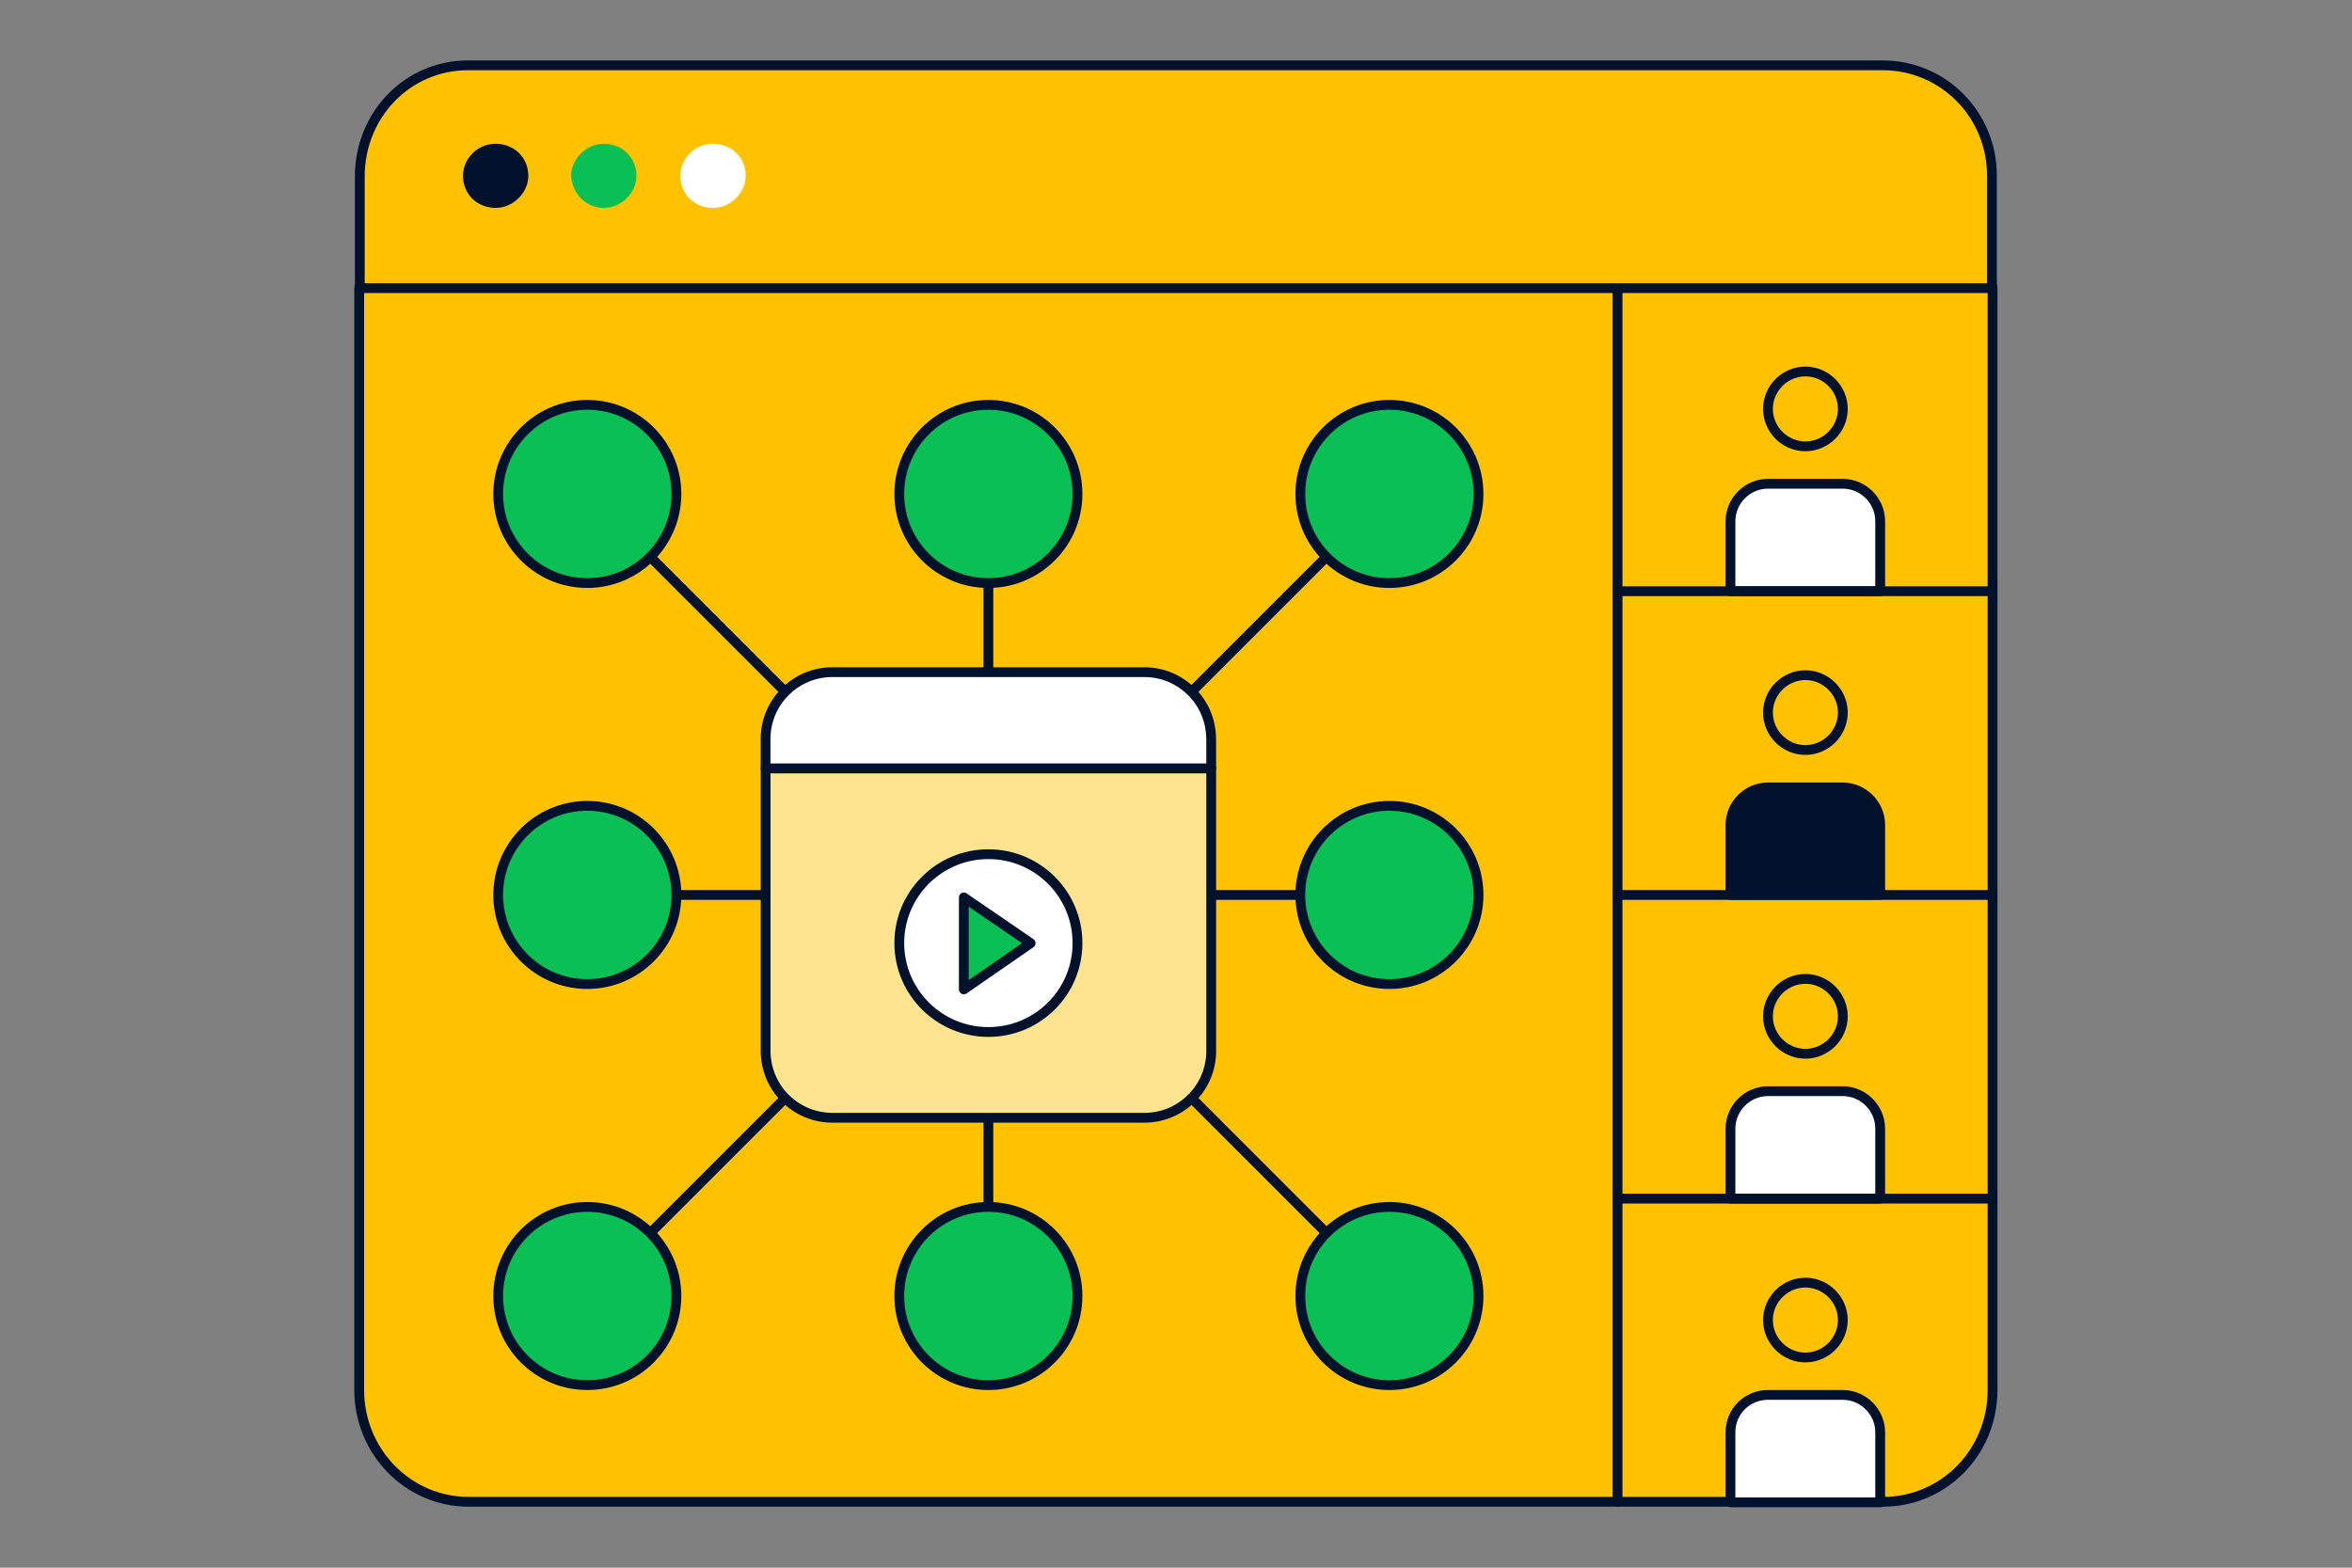
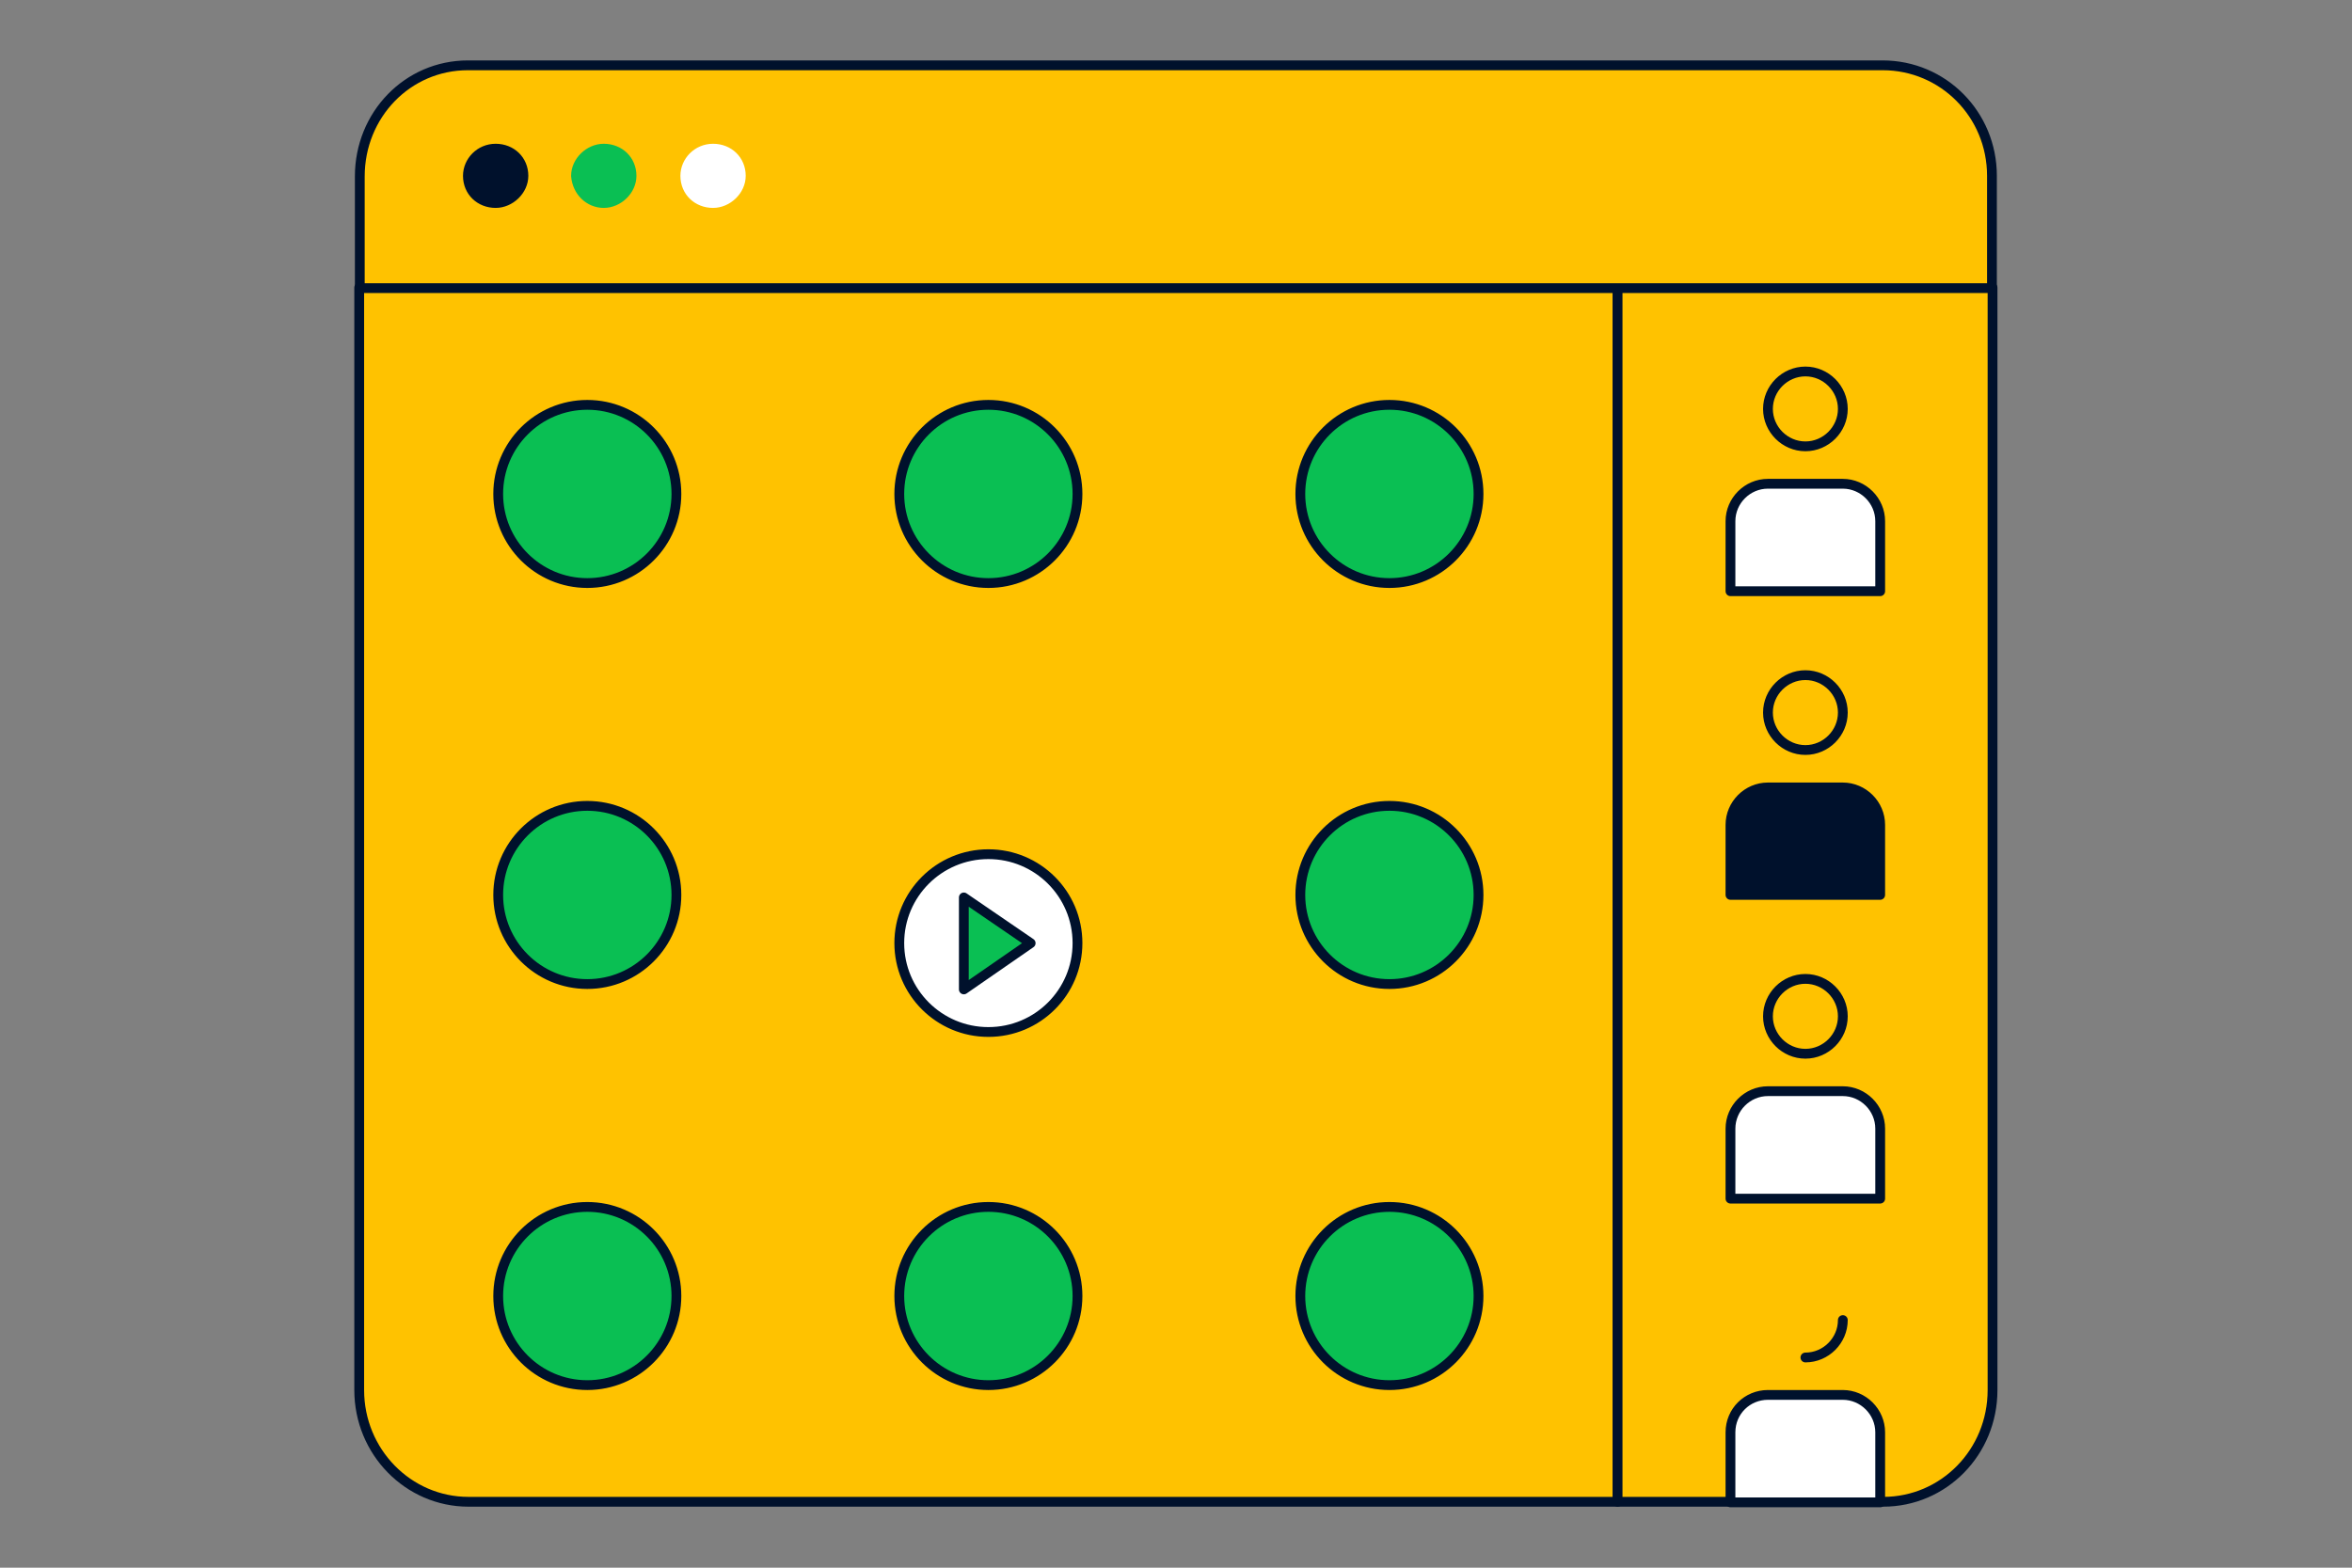
<svg xmlns="http://www.w3.org/2000/svg" fill="none" viewBox="0 0 360 240">
  <rect x="0" y="0" width="360" height="240" fill="#808080" stroke="none" />
  <path fill="#FFC200" stroke="#00112C" stroke-linecap="round" stroke-linejoin="round" stroke-width="1.5" d="M247.591 44.02v185.89H71.708c-9.239 0-16.727-7.67-16.727-17.1V44.02z" />
  <path fill="#FFC200" stroke="#00112C" stroke-linecap="round" stroke-linejoin="round" stroke-width="1.5" d="M304.981 44.02v168.79c0 9.52-7.489 17.1-16.727 17.1H247.59V44.02z" />
  <path fill="#FFC200" stroke="#00112C" stroke-linecap="round" stroke-linejoin="round" stroke-width="1.5" d="M288.164 10H71.618c-9.239 0-16.548 7.58-16.548 17.01v17.1h249.822V26.92c0-9.43-7.489-16.92-16.728-16.92" />
  <path fill="#00112C" stroke="#00112C" stroke-linecap="round" stroke-linejoin="round" stroke-width="1.5" d="M75.867 31.08c2.22 0 4.249-1.94 4.249-4.16 0-2.4-1.85-4.16-4.25-4.16s-4.249 1.94-4.249 4.16c0 2.4 1.85 4.16 4.25 4.16" />
  <path fill="#0ABF53" stroke="#0ABF53" stroke-linecap="round" stroke-linejoin="round" stroke-width="1.5" d="M92.413 31.08c2.22 0 4.25-1.94 4.25-4.16 0-2.4-1.85-4.16-4.25-4.16-2.22 0-4.249 1.94-4.249 4.16.18 2.4 2.03 4.16 4.25 4.16" />
  <path fill="#fff" stroke="#fff" stroke-linecap="round" stroke-linejoin="round" stroke-width="1.5" d="M109.142 31.08c2.22 0 4.249-1.94 4.249-4.16 0-2.4-1.849-4.16-4.249-4.16s-4.249 1.94-4.249 4.16c0 2.4 1.849 4.16 4.249 4.16" />
  <path stroke="#00112C" stroke-linecap="round" stroke-linejoin="round" stroke-width="1.5" d="M276.337 68.33c3.139 0 5.729-2.59 5.729-5.73s-2.59-5.73-5.729-5.73-5.73 2.59-5.73 5.73 2.59 5.73 5.73 5.73" />
  <path fill="#fff" stroke="#00112C" stroke-linecap="round" stroke-linejoin="round" stroke-width="1.5" d="M270.596 74.06h11.459c3.139 0 5.729 2.59 5.729 5.73v10.72h-22.917V79.79c0-3.14 2.59-5.73 5.729-5.73" />
  <path stroke="#00112C" stroke-linecap="round" stroke-linejoin="round" stroke-width="1.5" d="M276.337 114.82c3.139 0 5.729-2.59 5.729-5.73s-2.59-5.73-5.729-5.73-5.73 2.59-5.73 5.73 2.59 5.73 5.73 5.73" />
  <path fill="#00112C" stroke="#00112C" stroke-linecap="round" stroke-linejoin="round" stroke-width="1.5" d="M270.596 120.55h11.459c3.139 0 5.729 2.59 5.729 5.73V137h-22.917v-10.72c0-3.14 2.59-5.73 5.729-5.73" />
  <path stroke="#00112C" stroke-linecap="round" stroke-linejoin="round" stroke-width="1.5" d="M276.337 161.32c3.139 0 5.729-2.59 5.729-5.73s-2.59-5.73-5.729-5.73-5.73 2.59-5.73 5.73 2.59 5.73 5.73 5.73" />
  <path fill="#fff" stroke="#00112C" stroke-linecap="round" stroke-linejoin="round" stroke-width="1.5" d="M270.596 167.05h11.459c3.139 0 5.729 2.59 5.729 5.73v10.72h-22.917v-10.72c0-3.14 2.59-5.73 5.729-5.73" />
-   <path stroke="#00112C" stroke-linecap="round" stroke-linejoin="round" stroke-width="1.5" d="M276.337 207.82c3.139 0 5.729-2.59 5.729-5.73s-2.59-5.73-5.729-5.73-5.73 2.59-5.73 5.73 2.59 5.73 5.73 5.73" />
+   <path stroke="#00112C" stroke-linecap="round" stroke-linejoin="round" stroke-width="1.5" d="M276.337 207.82c3.139 0 5.729-2.59 5.729-5.73" />
  <path fill="#fff" stroke="#00112C" stroke-linecap="round" stroke-linejoin="round" stroke-width="1.5" d="M270.596 213.55h11.459c3.139 0 5.729 2.59 5.729 5.73V230h-22.917v-10.72c0-3.24 2.59-5.73 5.729-5.73" />
-   <path stroke="#00112C" stroke-linecap="round" stroke-linejoin="round" stroke-width="1.5" d="M247.59 90.51h57.301M247.59 137.01h57.301M247.59 183.5h57.301M212.666 137.01H89.895M151.285 75.61V198.4M212.666 75.61 89.895 198.4M212.666 198.4 89.895 75.61" />
-   <path fill="#fff" stroke="#00112C" stroke-linecap="round" stroke-linejoin="round" stroke-width="1.5" d="M185.389 113.13v4.52H117.18v-4.52c0-5.65 4.579-10.23 10.228-10.23h47.743c5.649 0 10.228 4.58 10.228 10.23z" />
-   <path fill="#FFE48F" stroke="#00112C" stroke-linecap="round" stroke-linejoin="round" stroke-width="1.5" d="M185.389 117.65v43.24c0 5.65-4.579 10.23-10.229 10.23h-47.742a10.223 10.223 0 0 1-10.229-10.23v-43.24h68.21z" />
  <path fill="#0ABF53" stroke="#00112C" stroke-linecap="round" stroke-linejoin="round" stroke-width="1.5" d="M151.284 89.26c7.529 0 13.638-6.11 13.638-13.64s-6.109-13.64-13.638-13.64c-7.528 0-13.638 6.11-13.638 13.64s6.11 13.64 13.638 13.64M212.667 89.26c7.529 0 13.638-6.11 13.638-13.64s-6.109-13.64-13.638-13.64-13.638 6.11-13.638 13.64 6.109 13.64 13.638 13.64M212.667 150.65c7.529 0 13.638-6.11 13.638-13.64s-6.109-13.64-13.638-13.64-13.638 6.11-13.638 13.64 6.109 13.64 13.638 13.64M89.894 89.26c7.529 0 13.638-6.11 13.638-13.64s-6.11-13.64-13.638-13.64c-7.53 0-13.638 6.11-13.638 13.64s6.109 13.64 13.638 13.64M89.894 150.65c7.529 0 13.638-6.11 13.638-13.64s-6.11-13.64-13.638-13.64c-7.53 0-13.638 6.11-13.638 13.64s6.109 13.64 13.638 13.64M89.894 212.05c7.529 0 13.638-6.11 13.638-13.64s-6.11-13.64-13.638-13.64c-7.53 0-13.638 6.11-13.638 13.64s6.109 13.64 13.638 13.64M151.284 212.05c7.529 0 13.638-6.11 13.638-13.64s-6.109-13.64-13.638-13.64c-7.528 0-13.638 6.11-13.638 13.64s6.11 13.64 13.638 13.64M212.667 212.05c7.529 0 13.638-6.11 13.638-13.64s-6.109-13.64-13.638-13.64-13.638 6.11-13.638 13.64 6.109 13.64 13.638 13.64" />
  <path fill="#fff" stroke="#00112C" stroke-linecap="round" stroke-linejoin="round" stroke-width="1.5" d="M151.284 157.99c7.539 0 13.638-6.09 13.638-13.61s-6.109-13.61-13.638-13.61c-7.528 0-13.638 6.09-13.638 13.61s6.11 13.61 13.638 13.61" />
  <path fill="#0ABF53" stroke="#00112C" stroke-linecap="round" stroke-linejoin="round" stroke-width="1.5" d="m157.754 144.39-10.229 7.08v-14.08z" />
</svg>